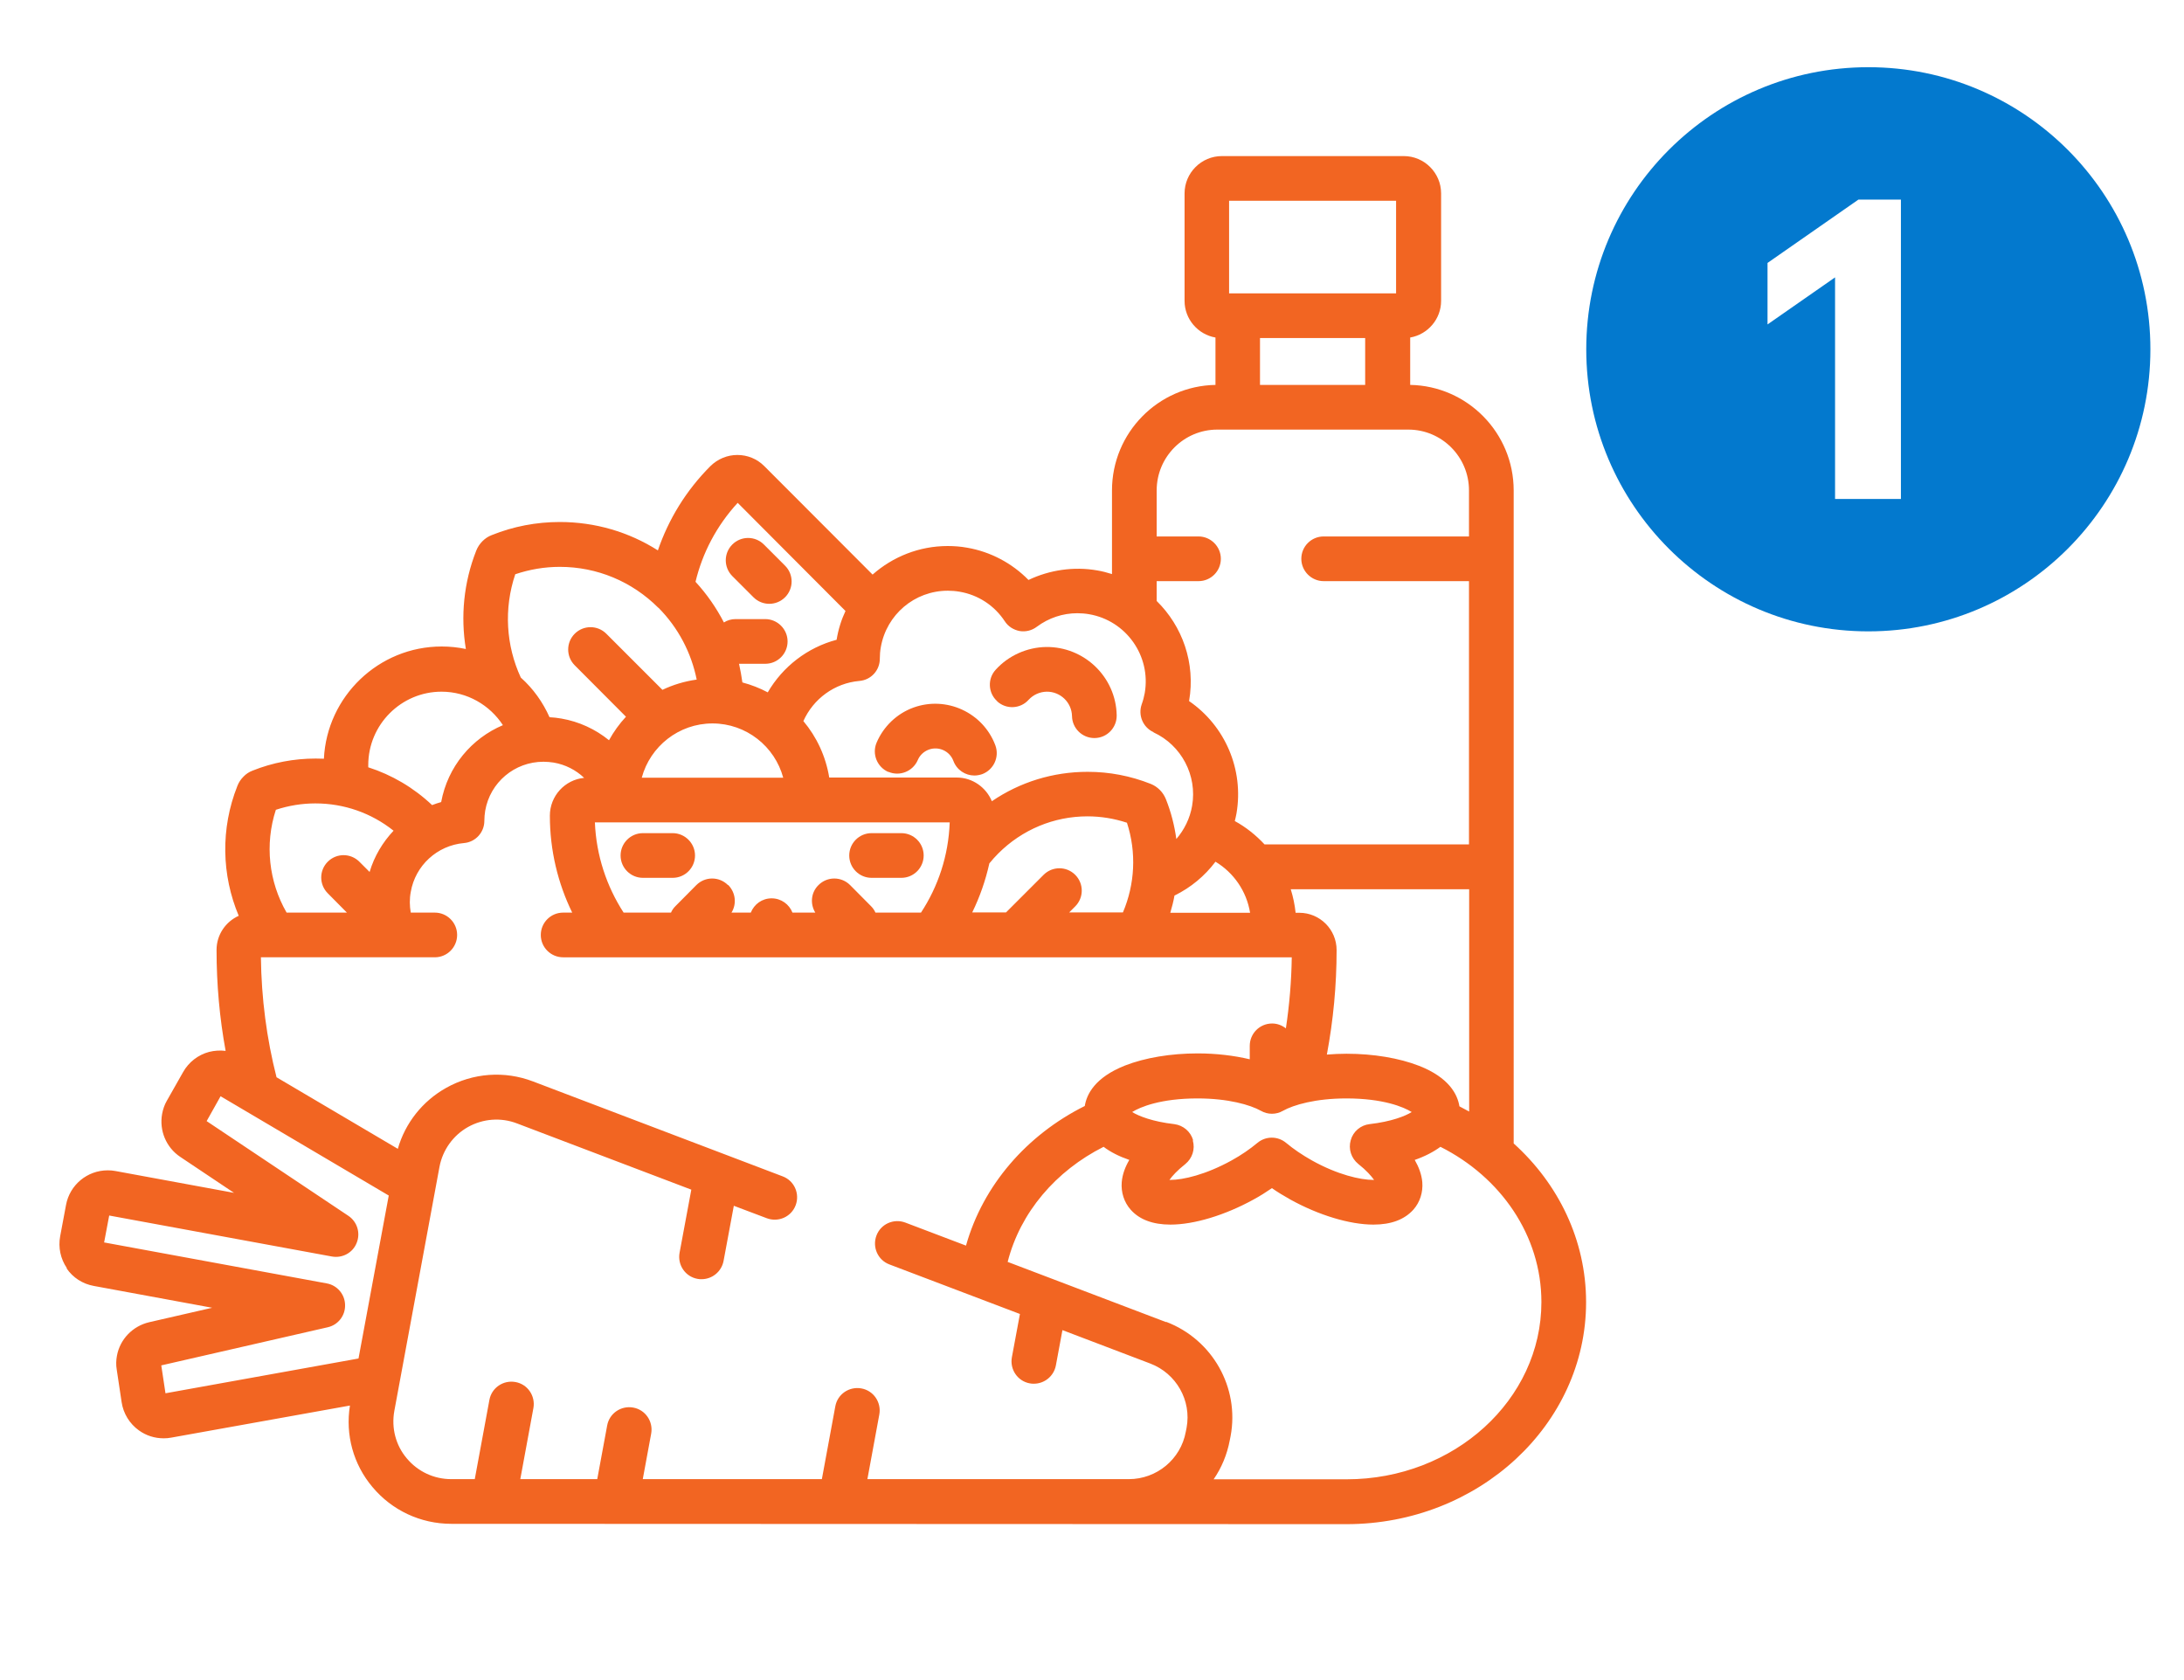
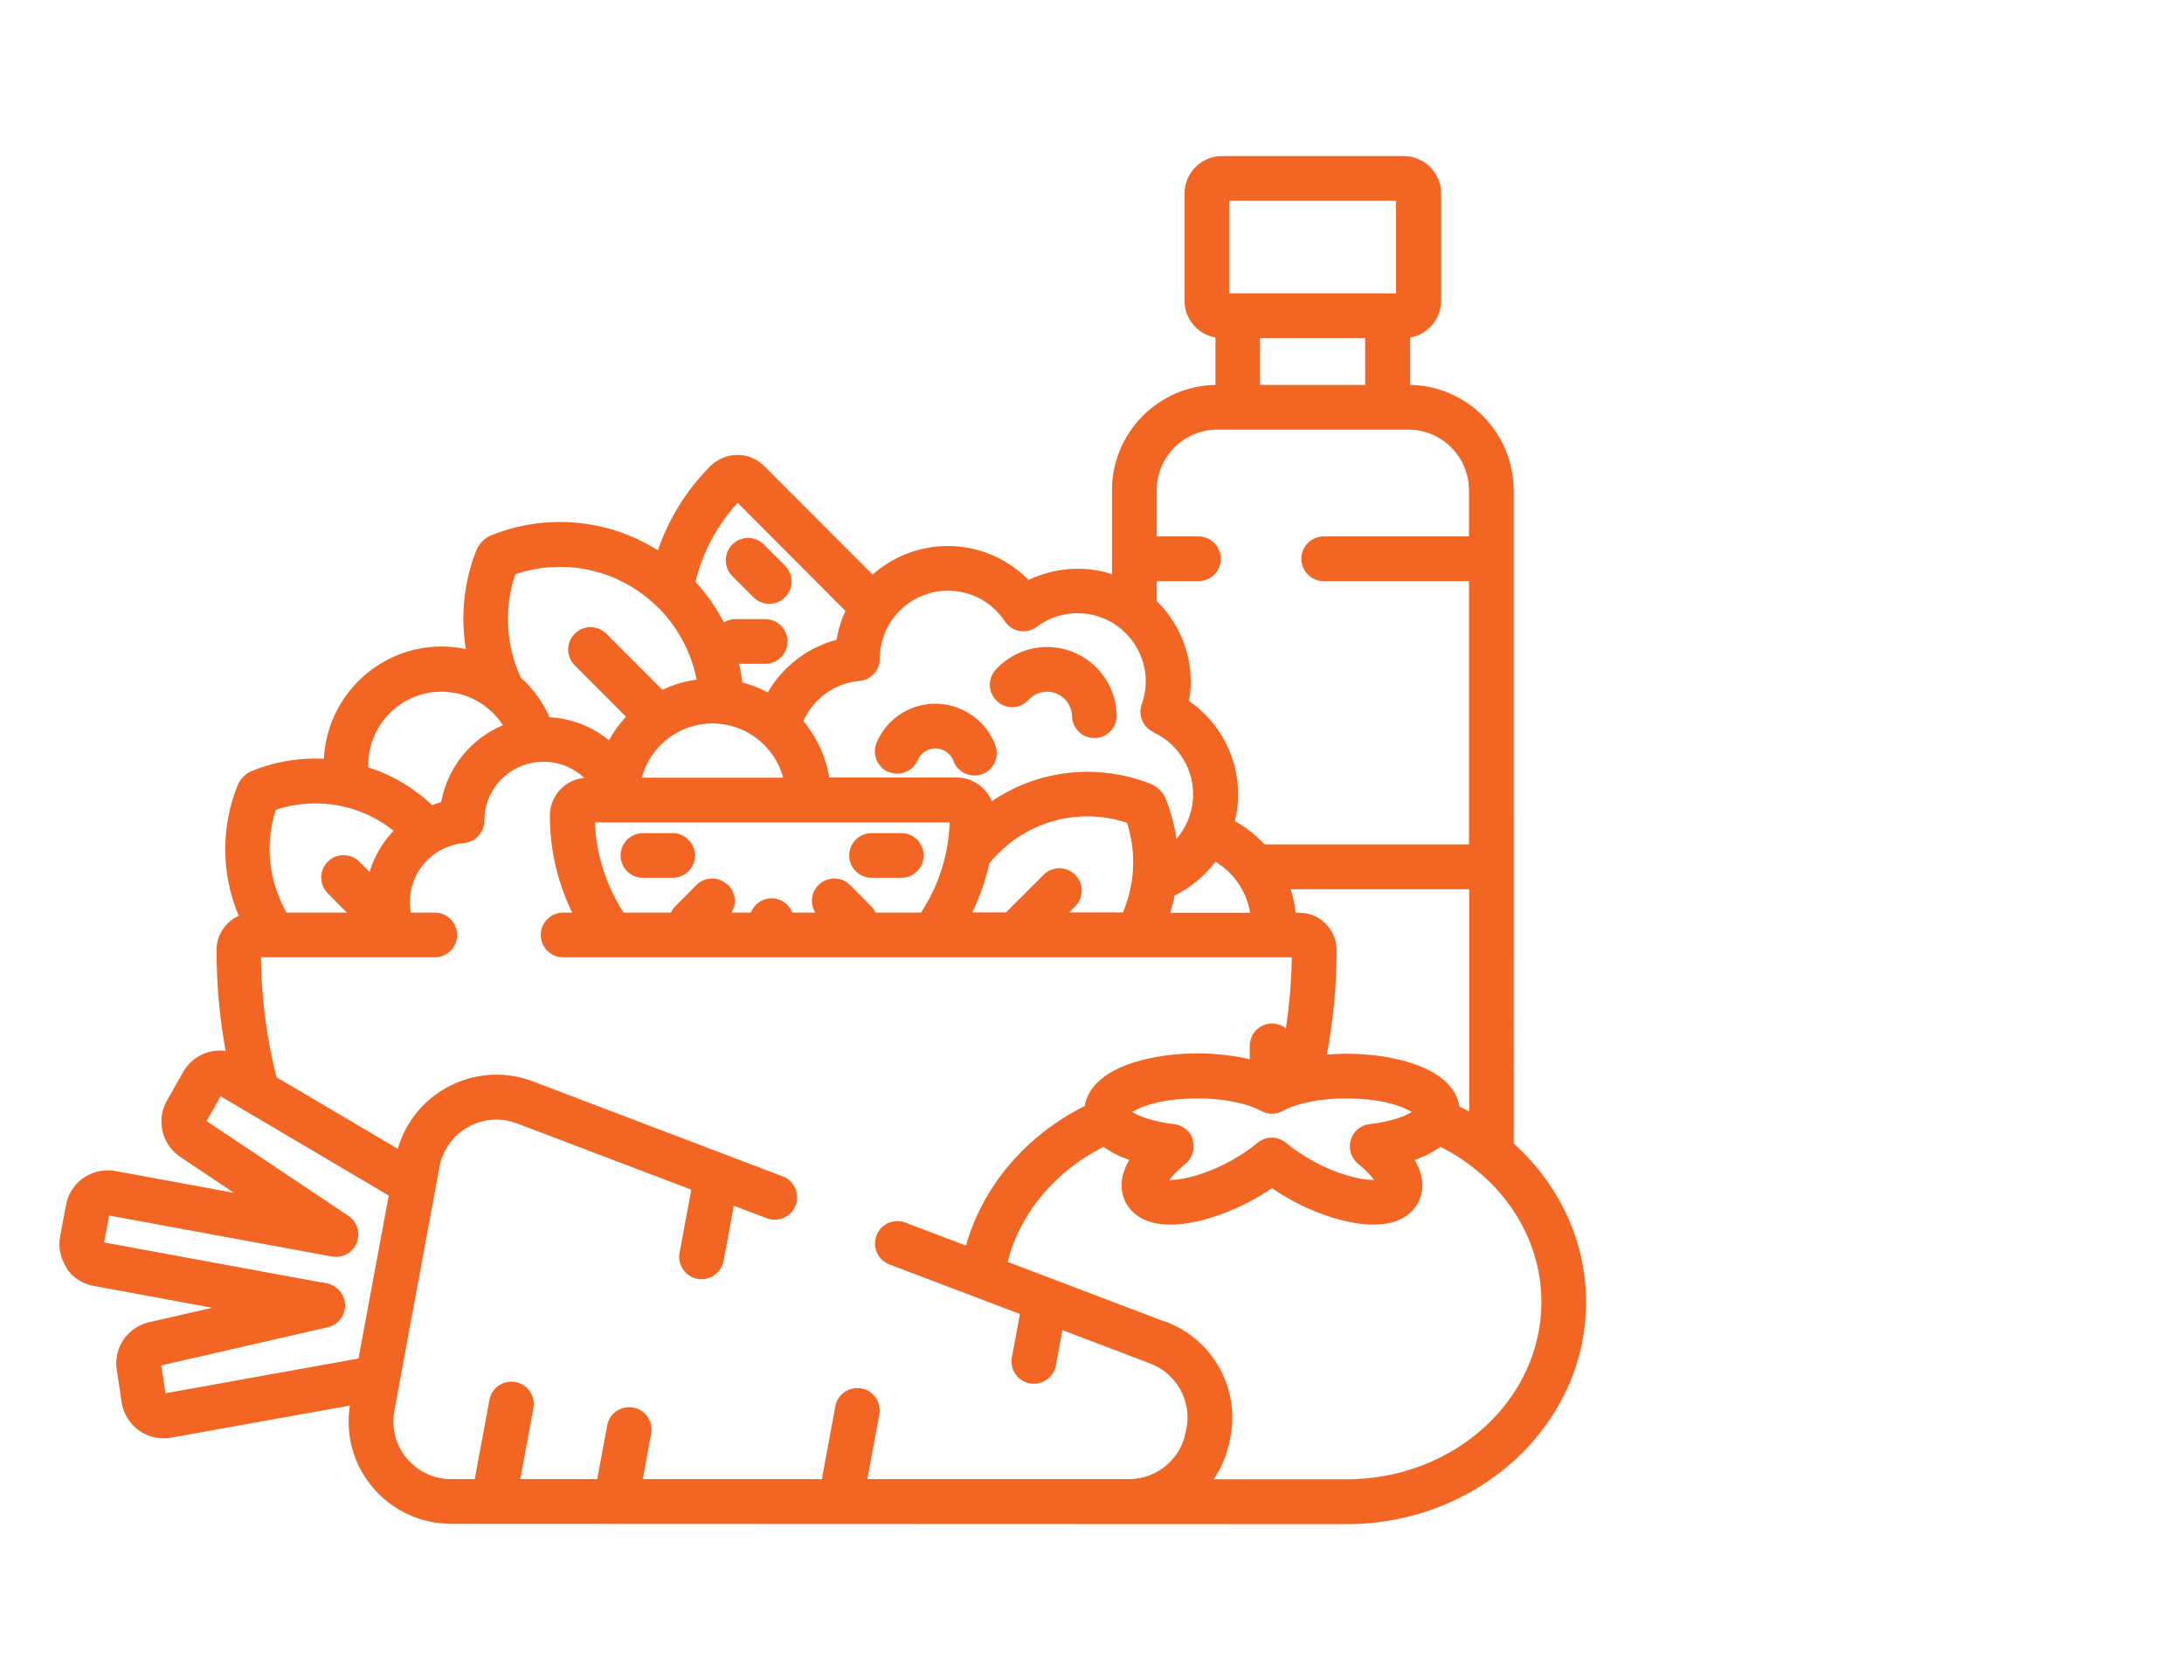
<svg xmlns="http://www.w3.org/2000/svg" id="Layer_1" data-name="Layer 1" viewBox="0 0 130 100">
  <defs>
    <style>
      .cls-1 {
        fill: #f26522;
      }

      .cls-1, .cls-2 {
        stroke-width: 0px;
      }

      .cls-2 {
        fill: #0379ce;
      }
    </style>
  </defs>
-   <path class="cls-2" d="M111.21,4c-9.27,0-16.79,7.52-16.79,16.79s7.52,16.79,16.79,16.79,16.79-7.52,16.79-16.79-7.52-16.79-16.79-16.79ZM113.15,29.7h-3.92v-13.19l-4.02,2.8v-3.66l5.41-3.77h2.53v17.82Z" />
  <g>
    <path class="cls-1" d="M59.35,41.74c.54.5,1.39.46,1.88-.09.28-.3.66-.47,1.07-.48.82-.01,1.49.64,1.51,1.45.01.73.61,1.31,1.33,1.31,0,0,.02,0,.02,0,.74-.01,1.32-.62,1.31-1.35-.04-2.28-1.93-4.1-4.21-4.07-1.13.02-2.23.51-2.99,1.35-.5.54-.46,1.39.09,1.88Z" />
    <path class="cls-1" d="M52.88,45.94c.68.29,1.46-.03,1.75-.7.12-.29.36-.51.65-.62.59-.22,1.25.08,1.47.67.2.54.71.87,1.25.87.15,0,.31-.03.46-.08.69-.26,1.04-1.02.79-1.71-.73-1.96-2.92-2.97-4.89-2.25-.98.36-1.77,1.12-2.18,2.08-.29.68.03,1.46.7,1.75Z" />
    <path class="cls-1" d="M43.59,34.29l1.26,1.26c.26.26.6.39.94.39s.68-.13.94-.39c.52-.52.52-1.36,0-1.88l-1.26-1.26c-.52-.52-1.36-.52-1.88,0-.52.52-.52,1.36,0,1.88Z" />
    <path class="cls-1" d="M50.55,50.92c0,.74.6,1.33,1.33,1.33h1.77c.74,0,1.33-.6,1.33-1.33,0-.74-.6-1.33-1.33-1.33h-1.77c-.74,0-1.33.6-1.33,1.33Z" />
    <path class="cls-1" d="M36.94,50.92c0,.74.6,1.33,1.33,1.33h1.77c.74,0,1.33-.6,1.33-1.33s-.6-1.33-1.33-1.33h-1.77c-.74,0-1.33.6-1.33,1.33Z" />
    <path class="cls-1" d="M3.96,75.49c.38.56.96.93,1.62,1.05l7.05,1.3-3.75.86c-.98.23-1.74,1.01-1.92,2-.05.27-.06.55-.01.83l.29,1.93c.1.67.47,1.28,1.03,1.68.43.31.94.47,1.47.47.15,0,.3-.01.45-.04l10.64-1.91c-.28,1.74.2,3.5,1.34,4.85,1.16,1.39,2.87,2.19,4.69,2.19l53.29.02c7.86,0,14.26-5.93,14.26-13.21,0-3.7-1.65-7.05-4.31-9.45V29.19c0-3.43-2.76-6.22-6.16-6.28v-2.82c1.04-.18,1.84-1.09,1.84-2.18v-6.4c0-1.22-1-2.22-2.22-2.22h-10.83c-1.22,0-2.22,1-2.22,2.22v6.4c0,1.09.8,2,1.84,2.18v2.82c-3.41.06-6.16,2.85-6.16,6.28v4.98c-.29-.09-.58-.17-.89-.22-1.38-.24-2.82-.03-4.08.57-.98-1-2.26-1.68-3.65-1.92-.38-.07-.77-.1-1.16-.1-1.7,0-3.27.64-4.47,1.7l-6.45-6.46c-.43-.43-1-.66-1.6-.66s-1.17.24-1.6.66c-1.46,1.46-2.5,3.18-3.13,5.02-1.73-1.1-3.74-1.69-5.84-1.69-1.39,0-2.76.26-4.05.78-.21.08-.39.2-.55.36-.17.17-.29.36-.37.56-.75,1.9-.94,3.92-.62,5.86-.47-.1-.95-.15-1.44-.15-3.75,0-6.83,2.97-7.01,6.68-.16,0-.33-.01-.49-.01-1.29,0-2.56.24-3.76.72-.21.08-.39.2-.54.36-.16.16-.28.34-.36.55-1.01,2.54-.94,5.31.08,7.73-.78.35-1.32,1.13-1.32,2.03,0,2.04.18,4.05.54,6.01-.33-.04-.66-.02-.98.06-.65.17-1.22.61-1.55,1.2l-.97,1.71c-.14.24-.23.51-.28.78-.18.99.24,2,1.08,2.56l3.2,2.14-7.06-1.3c-.15-.03-.31-.04-.46-.04-1.22,0-2.26.87-2.48,2.06l-.35,1.87c-.12.66.02,1.33.4,1.89ZM23.43,49.44c-.65.69-1.15,1.52-1.43,2.46l-.61-.61c-.52-.52-1.36-.52-1.88,0s-.52,1.36,0,1.88l1.14,1.15h-3.59c-1.06-1.84-1.31-4.06-.64-6.12.76-.25,1.55-.38,2.35-.38,1.71,0,3.33.57,4.65,1.62ZM29.94,43.16c-1.87.79-3.29,2.47-3.68,4.58-.18.05-.36.11-.54.18-1.1-1.04-2.4-1.8-3.8-2.25,0-.04,0-.09,0-.13,0-2.41,1.96-4.37,4.36-4.37,1.53,0,2.88.8,3.66,2ZM39.19,36.17c1.19,1.2,1.96,2.69,2.28,4.28-.72.1-1.41.31-2.04.61l-3.34-3.34c-.52-.52-1.36-.52-1.88,0-.52.52-.52,1.36,0,1.88l3.05,3.06c-.39.42-.73.89-1.01,1.4-.81-.66-1.79-1.11-2.83-1.29-.23-.04-.47-.07-.71-.08-.4-.9-.98-1.71-1.71-2.36-.88-1.9-1.02-4.1-.33-6.15.86-.29,1.75-.44,2.65-.44,2.22,0,4.3.87,5.87,2.44ZM43.33,52.68c-.52-.52-1.36-.52-1.88,0l-1.25,1.26c-.11.11-.2.24-.26.38h-2.82c-1.01-1.56-1.63-3.4-1.71-5.37h21.12c-.07,1.98-.69,3.82-1.71,5.37h-2.71c-.06-.14-.15-.27-.26-.38l-1.25-1.26c-.52-.52-1.36-.52-1.88,0-.45.44-.51,1.12-.19,1.64h-1.36c-.19-.49-.67-.85-1.24-.85s-1.04.35-1.24.85h-1.15c.32-.51.25-1.19-.19-1.64ZM46.62,46.29h-8.42c.5-1.86,2.2-3.23,4.21-3.23s3.71,1.37,4.21,3.23h0ZM50.33,36.36c-.25.53-.43,1.1-.53,1.71,0,0,0,0,0,.01-1.74.46-3.21,1.6-4.1,3.13-.47-.25-.98-.45-1.51-.59-.05-.37-.12-.75-.2-1.11h1.56c.74,0,1.33-.6,1.33-1.33s-.6-1.33-1.33-1.33h-1.77c-.25,0-.49.07-.69.2-.45-.87-1.01-1.68-1.69-2.42.41-1.71,1.25-3.33,2.51-4.7l6.43,6.45ZM68.66,43.59c1.67.77,2.61,2.57,2.3,4.37-.13.76-.47,1.43-.94,1.98-.11-.8-.31-1.59-.62-2.37-.08-.2-.2-.39-.36-.55s-.34-.28-.54-.36c-1.21-.48-2.47-.72-3.76-.72-2.06,0-4.03.61-5.7,1.75-.34-.82-1.15-1.41-2.09-1.41h-7.59c-.21-1.27-.75-2.42-1.54-3.36.59-1.32,1.85-2.26,3.34-2.39.69-.06,1.21-.63,1.21-1.32,0-.24.02-.47.06-.69.34-1.94,2.01-3.36,3.99-3.36.23,0,.47.02.7.06,1.11.19,2.07.82,2.69,1.76.2.31.52.51.88.58.36.06.73-.03,1.02-.25.71-.53,1.55-.81,2.42-.81.23,0,.47.02.7.06,2.21.38,3.69,2.49,3.31,4.69-.04.22-.1.45-.18.67-.23.65.07,1.37.7,1.66ZM64,52.07c-.52-.52-1.36-.52-1.88,0l-2.24,2.24h-2.01c.45-.92.79-1.89,1.02-2.92.17-.21.34-.4.53-.59,1.42-1.42,3.31-2.21,5.31-2.21.8,0,1.59.13,2.35.38.58,1.78.47,3.67-.24,5.34h-3.2s.36-.36.36-.36c.52-.52.52-1.36,0-1.88ZM69.92,53.3c.96-.47,1.79-1.16,2.43-2.01,1.08.65,1.85,1.75,2.06,3.04h-4.75c.1-.34.19-.68.25-1.03ZM83.1,17.46h-9.94v-5.51h9.94v5.51ZM81.26,20.12v2.79h-6.26v-2.79h6.26ZM87.43,50.26h-12.16c-.51-.55-1.11-1.03-1.77-1.39.04-.15.07-.3.1-.45.45-2.62-.68-5.22-2.82-6.69,0,0,0,0,0-.01.39-2.26-.4-4.45-1.93-5.95v-1.18h2.49c.74,0,1.33-.6,1.33-1.33s-.6-1.33-1.33-1.33h-2.49v-2.74c0-2,1.62-3.62,3.61-3.62h11.37c1.99,0,3.61,1.62,3.61,3.62v2.74h-8.65c-.74,0-1.33.6-1.33,1.33s.6,1.33,1.33,1.33h8.65v15.67ZM87.43,66.15c-.19-.1-.37-.2-.56-.3-.11-.7-.61-1.71-2.4-2.41-1.18-.46-2.71-.72-4.32-.72-.4,0-.79.02-1.17.05.38-2.03.58-4.11.58-6.22,0-1.23-1-2.22-2.22-2.22h-.22c-.05-.48-.15-.95-.29-1.4h10.62s0,13.23,0,13.23ZM71.02,67.87c-.15-.52-.59-.89-1.12-.96-1.3-.15-2.12-.48-2.51-.72.48-.3,1.7-.81,3.89-.81,1.82,0,3.14.38,3.78.74.4.23.9.23,1.3,0,.64-.36,1.96-.74,3.78-.74,2.19,0,3.41.51,3.89.81-.38.24-1.21.57-2.51.72-.53.06-.98.44-1.12.96-.15.52.03,1.07.45,1.41.48.38.77.71.94.95-.02,0-.03,0-.05,0-.75,0-2.11-.3-3.65-1.16-.57-.32-1.1-.68-1.53-1.04-.5-.42-1.22-.42-1.72,0-.43.36-.95.72-1.53,1.04-1.54.85-2.89,1.16-3.65,1.16-.02,0-.03,0-.05,0,.17-.24.46-.56.94-.94.42-.34.6-.89.45-1.41ZM69.4,78.69l-9.42-3.58c.75-2.95,2.87-5.42,5.71-6.85.41.31.92.57,1.53.78-.24.41-.41.85-.45,1.32-.05.61.14,1.2.53,1.64.52.59,1.32.89,2.37.89h0c1.41,0,3.25-.56,4.94-1.49.39-.21.75-.44,1.1-.68.34.24.71.46,1.1.68,1.68.93,3.53,1.49,4.94,1.49,1.06,0,1.85-.3,2.38-.89.39-.44.58-1.03.53-1.64-.04-.46-.21-.9-.45-1.32.61-.21,1.12-.48,1.53-.78,3.58,1.8,6.01,5.27,6.01,9.24,0,5.82-5.2,10.55-11.59,10.55h-7.92c.47-.68.8-1.47.96-2.32l.05-.25c.54-2.89-1.08-5.75-3.83-6.8ZM23.47,83.99l2.69-14.54c.19-1,.81-1.87,1.7-2.37.9-.5,1.96-.58,2.92-.21l10.37,3.94-.7,3.76c-.13.72.34,1.42,1.07,1.55.08.02.16.02.24.02.63,0,1.19-.45,1.31-1.09l.61-3.28,1.96.74c.69.26,1.46-.08,1.72-.77.26-.69-.08-1.46-.77-1.72l-14.86-5.65c-1.7-.65-3.58-.51-5.17.38-1.41.79-2.44,2.09-2.88,3.63l-7.22-4.26c-.59-2.31-.9-4.7-.93-7.14h10.35c.74,0,1.33-.6,1.33-1.33,0-.74-.6-1.33-1.33-1.33h-1.43c-.07-.4-.08-.81,0-1.23.27-1.57,1.57-2.77,3.17-2.91.69-.06,1.21-.64,1.21-1.32,0-.2.02-.41.05-.6.29-1.69,1.75-2.92,3.47-2.92.2,0,.41.02.61.05.69.12,1.32.44,1.81.91-1.15.11-2.04,1.08-2.04,2.25,0,2.07.48,4.03,1.33,5.77h-.54c-.74,0-1.33.6-1.33,1.33,0,.74.6,1.33,1.33,1.33h43.37c-.02,1.43-.14,2.84-.35,4.23-.23-.18-.51-.29-.82-.29-.74,0-1.33.6-1.33,1.33v.8c-.93-.22-1.99-.35-3.1-.35-1.61,0-3.14.26-4.32.72-1.8.71-2.29,1.72-2.4,2.41-3.45,1.72-6.06,4.72-7.07,8.31l-3.61-1.37c-.69-.26-1.46.08-1.72.77-.26.69.08,1.46.77,1.72l7.77,2.95-.48,2.58c-.13.72.34,1.42,1.07,1.55.08.02.16.02.24.02.63,0,1.19-.45,1.31-1.09l.39-2.1,5.23,1.99c1.55.59,2.46,2.2,2.16,3.82l-.05.25c-.3,1.63-1.73,2.81-3.39,2.81h-15.56s.71-3.85.71-3.85c.13-.72-.34-1.42-1.07-1.55-.72-.13-1.42.34-1.55,1.07l-.8,4.33h-10.66s.5-2.71.5-2.71c.13-.72-.34-1.42-1.07-1.55-.72-.13-1.42.34-1.55,1.07l-.59,3.19h-4.58s.78-4.23.78-4.23c.13-.72-.34-1.42-1.07-1.55-.72-.13-1.42.34-1.55,1.07l-.87,4.71h-1.4c-1.03,0-1.99-.45-2.65-1.24-.66-.78-.92-1.81-.74-2.81ZM6.2,73.94l.3-1.59,13.26,2.44c.62.11,1.24-.22,1.47-.81.24-.59.03-1.26-.49-1.61l-8.44-5.64.83-1.48,10.01,5.91-1.8,9.7-11.49,2.07-.25-1.66,9.91-2.27c.62-.14,1.05-.7,1.03-1.33-.01-.63-.47-1.17-1.09-1.28l-13.26-2.44Z" />
  </g>
</svg>